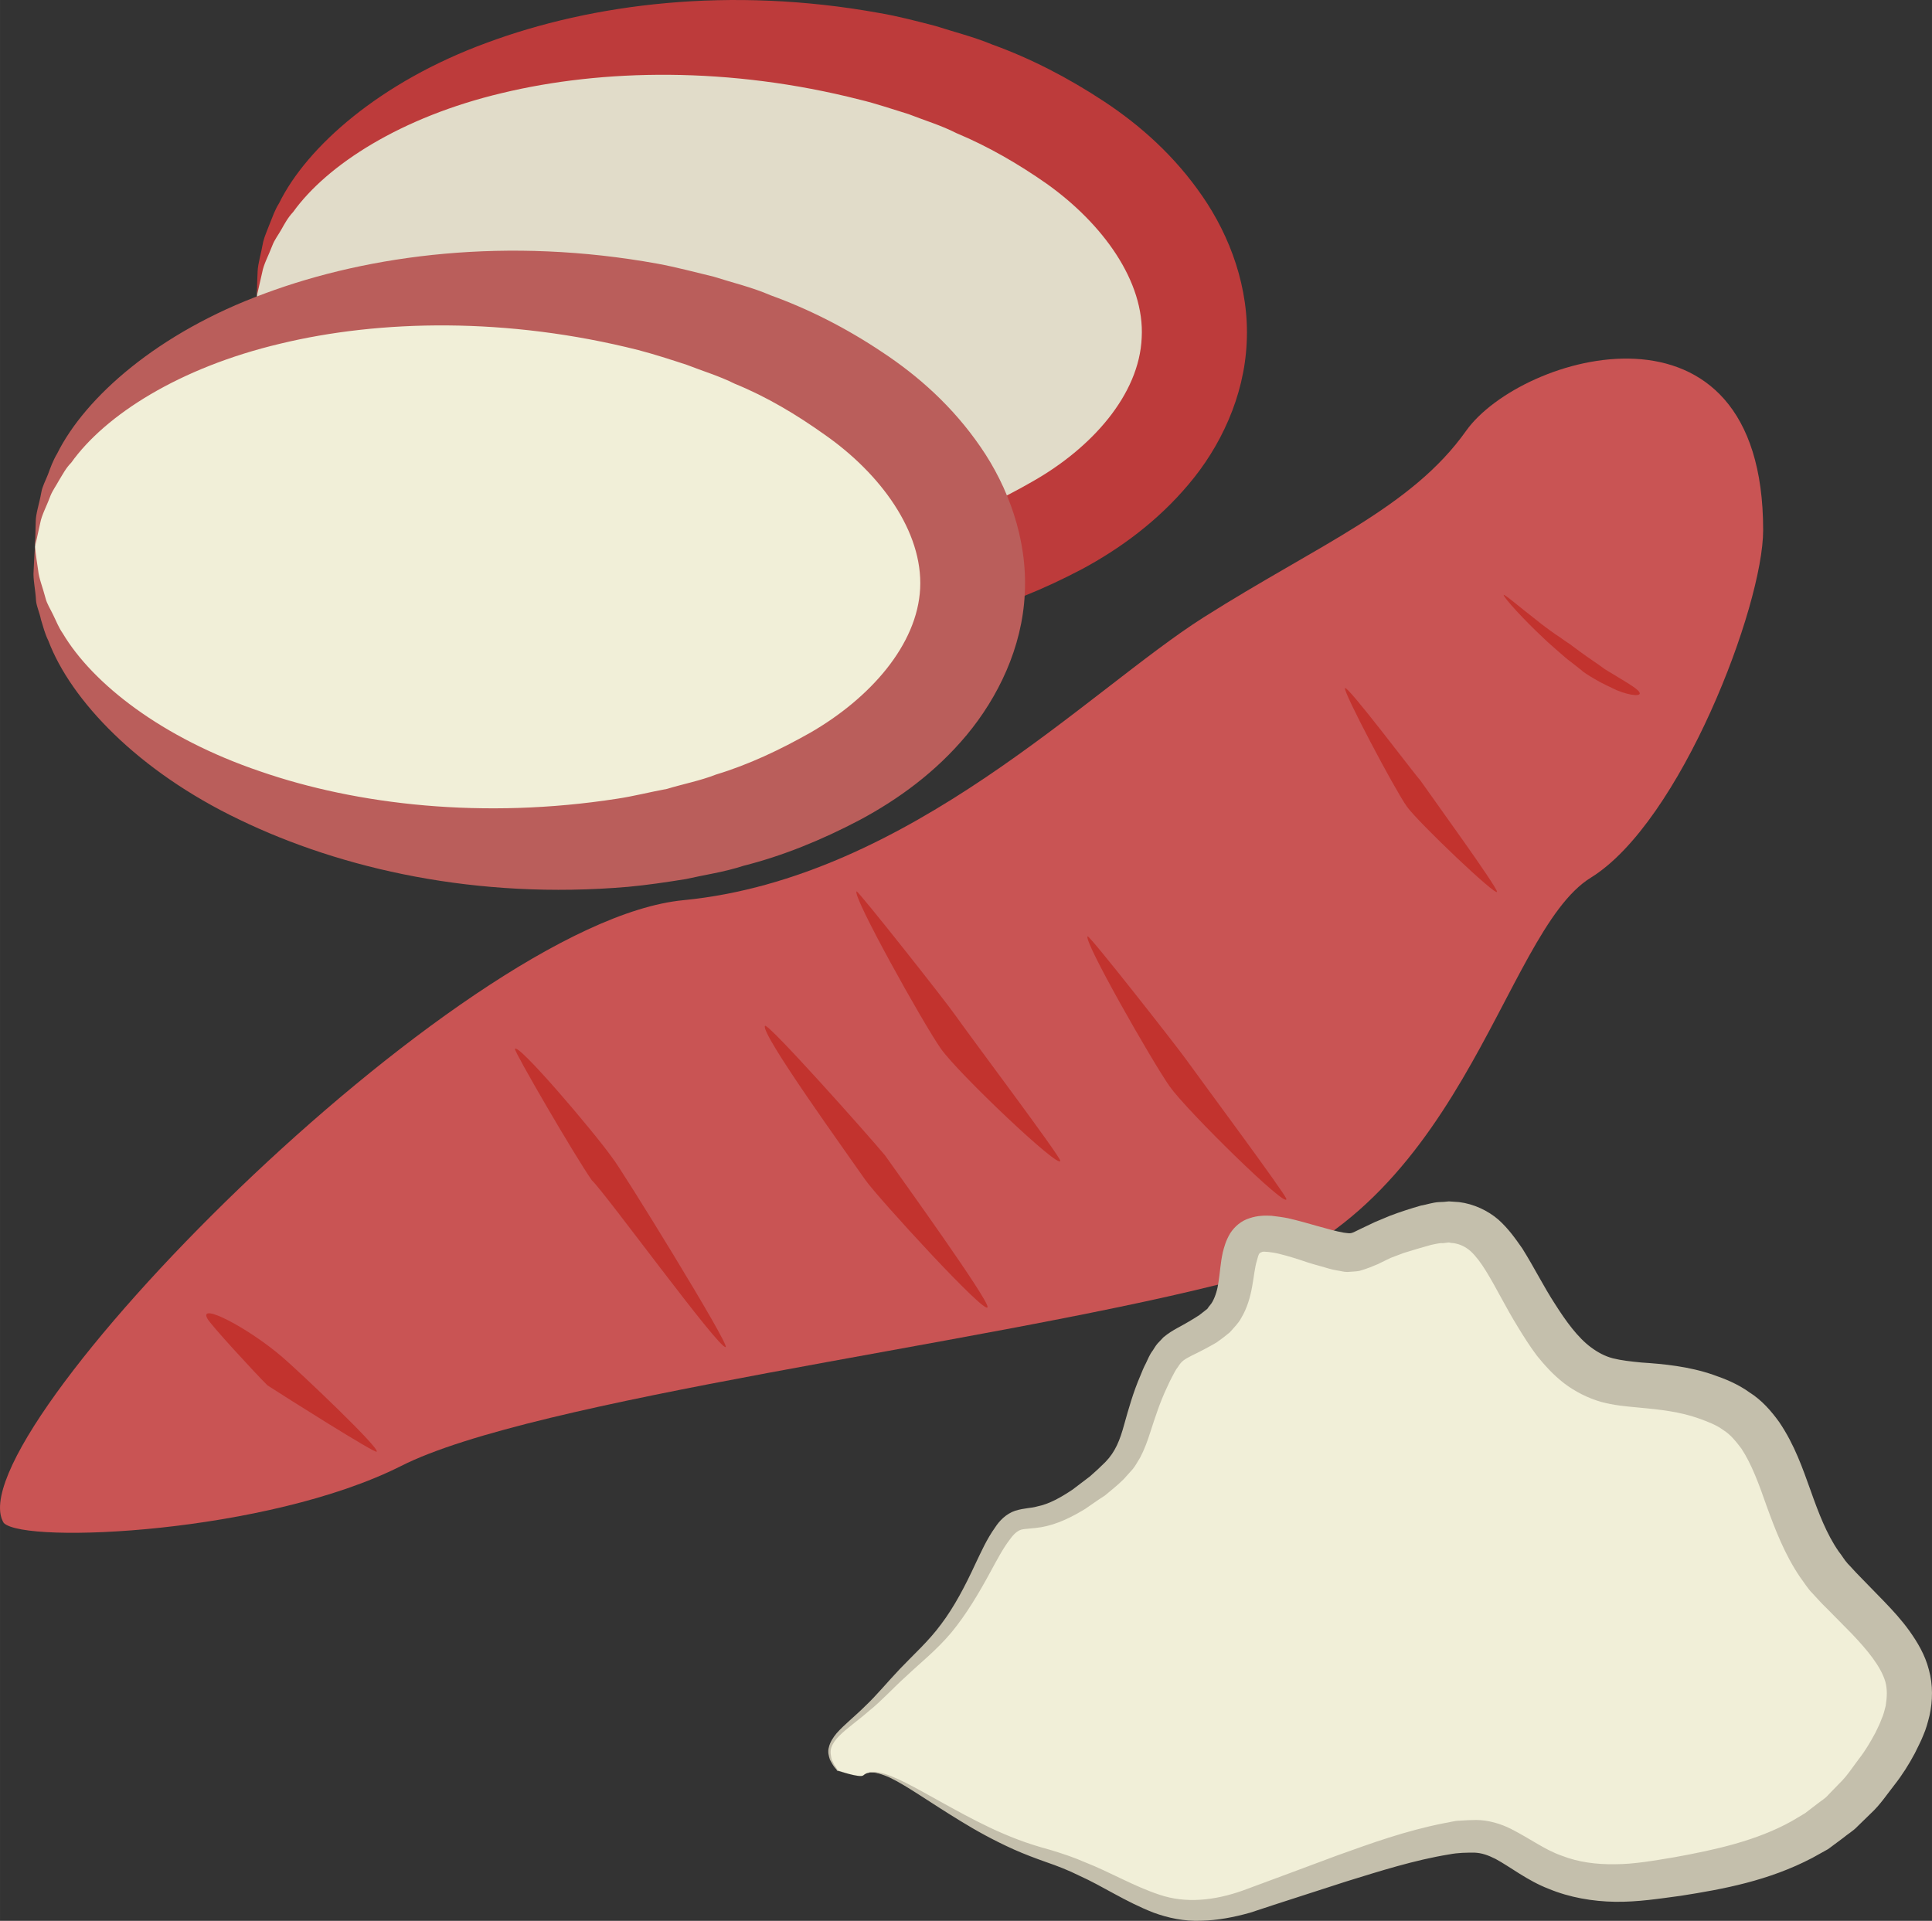
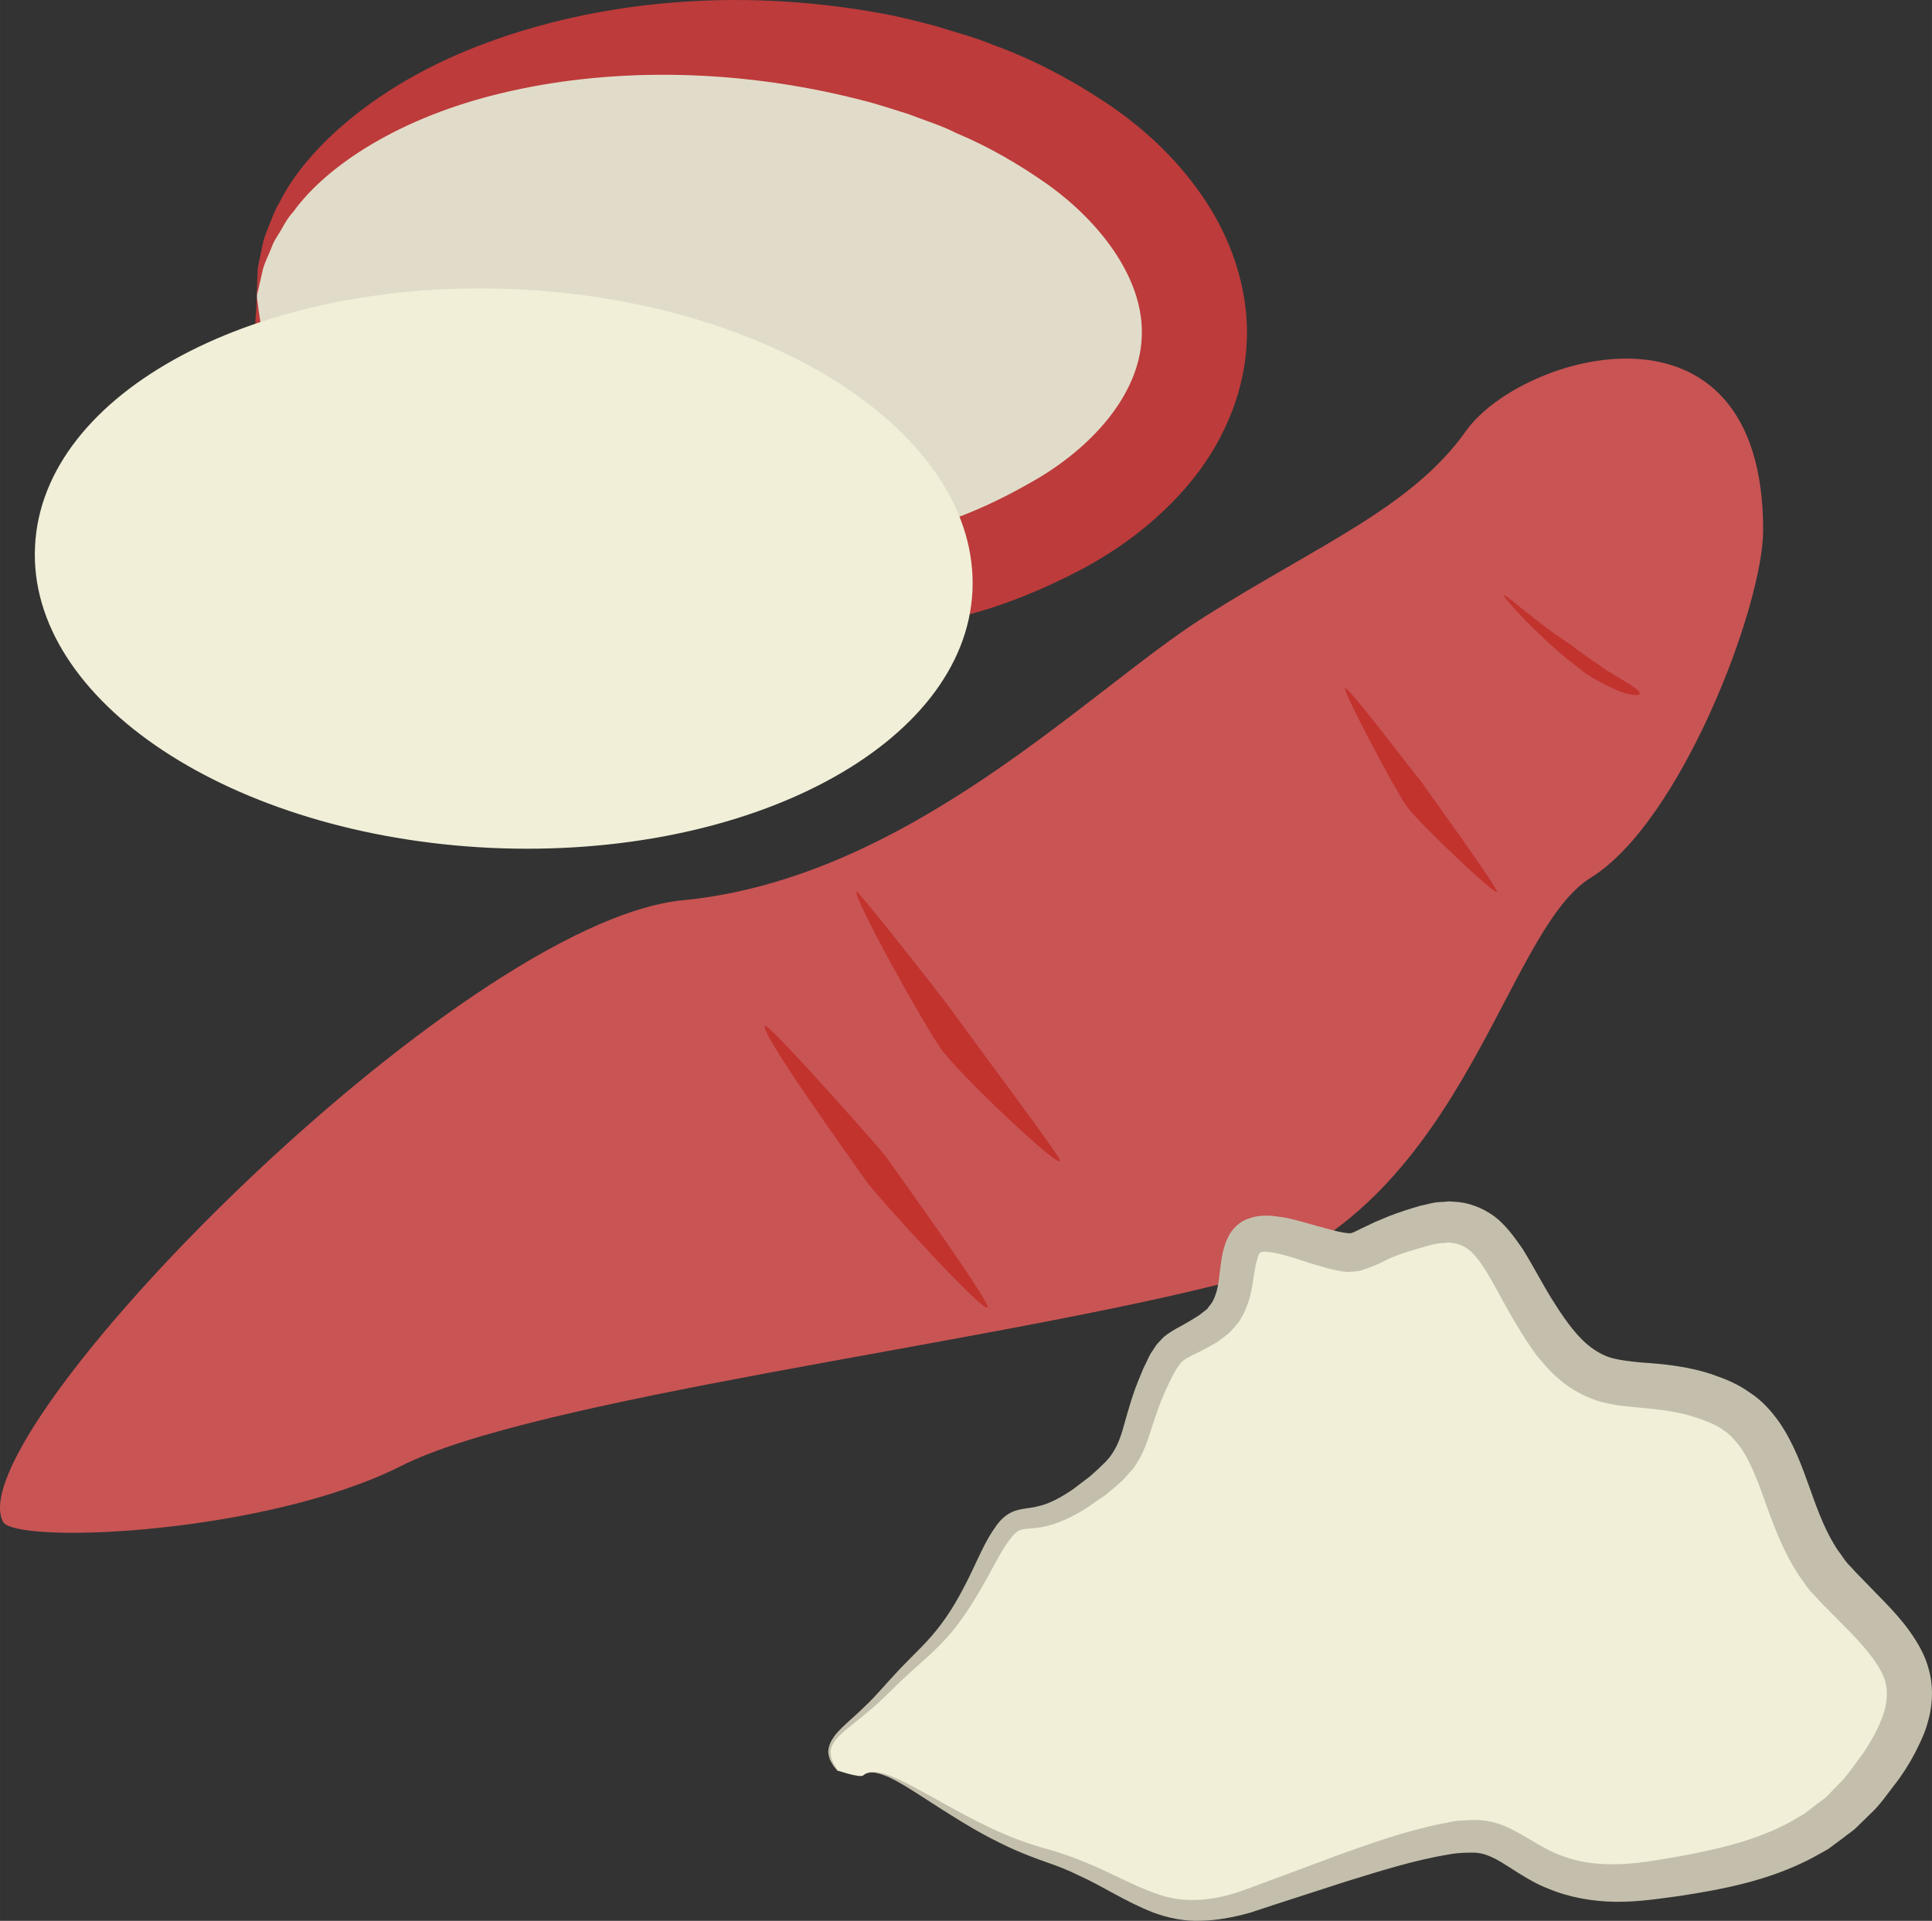
<svg xmlns="http://www.w3.org/2000/svg" xmlns:ns1="http://sodipodi.sourceforge.net/DTD/sodipodi-0.dtd" xmlns:ns2="http://www.inkscape.org/namespaces/inkscape" xml:space="preserve" width="55.026mm" height="54.713mm" version="1.1" style="clip-rule:evenodd;fill-rule:evenodd;image-rendering:optimizeQuality;shape-rendering:geometricPrecision;text-rendering:geometricPrecision" viewBox="0 0 5502.598 5471.329" id="svg36" ns1:docname="3579.svg" ns2:version="0.92.4 (5da689c313, 2019-01-14)">
  <rect x="0" y="0" width="5502.598" height="5471.329" fill="#333333" stroke="none" />
  <ns1:namedview pagecolor="#ffffff" bordercolor="#666666" borderopacity="1" objecttolerance="10" gridtolerance="10" guidetolerance="10" ns2:pageopacity="0" ns2:pageshadow="2" ns2:window-width="640" ns2:window-height="480" id="namedview38" showgrid="false" ns2:zoom="0.2102413" ns2:cx="102.60352" ns2:cy="91.700945" ns2:window-x="0" ns2:window-y="0" ns2:window-maximized="0" ns2:current-layer="svg36" />
  <defs id="defs4">
    <style type="text/css" id="style2">
   
    .fil5 {fill:#BA5E5B;fill-rule:nonzero}
    .fil3 {fill:#BD3B3B;fill-rule:nonzero}
    .fil1 {fill:#C2332E;fill-rule:nonzero}
    .fil6 {fill:#C4BFAC;fill-rule:nonzero}
    .fil0 {fill:#C95454;fill-rule:nonzero}
    .fil2 {fill:#E1DCC9;fill-rule:nonzero}
    .fil4 {fill:#F1EFD8;fill-rule:nonzero}
   
  </style>
  </defs>
  <g id="Vrstva_x0020_1" transform="translate(-7785.282,-11804.925)">
    <path class="fil0" d="m 12807,13315 c 0,216 -235,832 -491,990 -256,158 -366,986 -1061,1159 -696,174 -1950,325 -2328,517 -380,191 -1070,223 -1131,162 -149,-239 1294,-1713 1936,-1774 643,-63 1155,-599 1482,-806 327,-207 592,-312 747,-531 156,-219 846,-422 846,283 z" id="path7" ns2:connector-curvature="0" style="fill:#c95454;fill-rule:nonzero" />
    <path class="fil1" d="m 12068,13500 c 1,8 57,70 114,123 14,14 28,25 41,37 14,12 26,23 36,30 21,17 35,27 35,28 1,1 14,10 33,21 20,12 42,22 63,32 42,17 73,18 64,5 -7,-12 -51,-36 -98,-65 -24,-18 -48,-33 -68,-48 -18,-13 -31,-23 -31,-23 -1,-1 -13,-8 -29,-20 -8,-5 -18,-12 -29,-20 -10,-8 -21,-15 -34,-26 -47,-36 -99,-81 -97,-74 z" id="path9" ns2:connector-curvature="0" style="fill:#c2332e;fill-rule:nonzero" />
    <path class="fil1" d="m 9964,14727 c -14,21 237,368 286,439 36,51 346,390 348,362 3,-21 -241,-360 -292,-432 -49,-59 -334,-379 -342,-369 z" id="path11" ns2:connector-curvature="0" style="fill:#c2332e;fill-rule:nonzero" />
    <path class="fil1" d="m 10225,14344 c -14,11 190,377 240,448 49,70 342,348 340,319 -2,-15 -250,-345 -298,-413 -29,-42 -279,-358 -282,-354 z" id="path13" ns2:connector-curvature="0" style="fill:#c2332e;fill-rule:nonzero" />
-     <path class="fil1" d="m 10883,14472 c -14,10 184,357 234,428 49,69 336,351 332,320 -1,-12 -243,-338 -289,-402 -29,-40 -272,-350 -277,-346 z" id="path15" ns2:connector-curvature="0" style="fill:#c2332e;fill-rule:nonzero" />
-     <path class="fil1" d="m 11616,13765 c -6,9 140,286 176,337 32,45 257,259 257,243 0,-14 -182,-265 -219,-318 -10,-9 -206,-270 -214,-262 z" id="path17" ns2:connector-curvature="0" style="fill:#c2332e;fill-rule:nonzero" />
-     <path class="fil1" d="m 9252,14793 c -2,8 170,304 219,374 37,34 362,481 381,475 15,-2 -301,-514 -322,-538 -52,-74 -272,-332 -278,-311 z" id="path19" ns2:connector-curvature="0" style="fill:#c2332e;fill-rule:nonzero" />
-     <path class="fil1" d="m 8376,15561 c 8,16 131,150 171,190 54,35 306,194 311,189 12,-8 -218,-226 -268,-269 -99,-85 -241,-158 -214,-110 z" id="path21" ns2:connector-curvature="0" style="fill:#c2332e;fill-rule:nonzero" />
+     <path class="fil1" d="m 11616,13765 c -6,9 140,286 176,337 32,45 257,259 257,243 0,-14 -182,-265 -219,-318 -10,-9 -206,-270 -214,-262 " id="path17" ns2:connector-curvature="0" style="fill:#c2332e;fill-rule:nonzero" />
    <path class="fil2" d="m 8517,12647 c -21,440 560,824 1297,859 737,35 1351,-293 1373,-732 20,-439 -561,-823 -1298,-859 -737,-35 -1352,294 -1372,732 z" id="path23" ns2:connector-curvature="0" style="fill:#e1dcc9;fill-rule:nonzero" />
    <path class="fil3" d="m 8517,12647 c 0,0 5,-23 15,-66 4,-23 18,-48 29,-77 6,-16 17,-30 26,-46 9,-16 18,-33 33,-49 97,-135 308,-271 595,-339 286,-69 648,-76 1020,19 46,11 92,27 138,41 46,18 93,32 136,54 91,38 177,88 257,144 159,113 280,278 271,439 -7,162 -142,314 -312,410 -85,49 -174,91 -268,121 -46,17 -94,27 -141,40 -48,10 -94,21 -141,29 -380,59 -740,17 -1017,-78 -281,-95 -477,-250 -562,-394 -13,-17 -19,-35 -28,-52 -7,-16 -17,-32 -21,-47 -8,-32 -19,-58 -21,-80 -7,-44 -9,-69 -9,-69 0,0 -1,25 -4,70 -2,23 4,52 7,85 2,18 10,35 14,54 6,19 10,40 21,60 64,168 254,372 545,511 290,140 675,226 1106,190 54,-5 108,-14 163,-21 54,-13 111,-21 166,-38 111,-29 222,-74 332,-132 108,-58 215,-136 304,-242 89,-105 158,-248 165,-403 8,-156 -48,-304 -126,-417 -79,-115 -177,-202 -280,-270 -103,-68 -210,-123 -318,-162 -53,-22 -109,-36 -162,-53 -54,-14 -107,-28 -160,-37 -425,-77 -818,-27 -1119,85 -303,111 -512,296 -591,457 -12,19 -19,40 -26,57 -7,19 -15,36 -19,52 -6,34 -15,62 -16,85 -2,45 -2,69 -2,69 z" id="path25" ns2:connector-curvature="0" style="fill:#bd3b3b;fill-rule:nonzero" />
    <path class="fil4" d="m 7885,13362 c -21,439 560,823 1297,858 737,34 1352,-293 1373,-732 20,-440 -560,-824 -1298,-859 -737,-34 -1352,293 -1372,733 z" id="path27" ns2:connector-curvature="0" style="fill:#f1efd8;fill-rule:nonzero" />
-     <path class="fil5" d="m 7885,13362 c 0,0 5,-23 15,-68 4,-22 18,-47 29,-77 6,-15 17,-30 25,-45 10,-16 19,-34 34,-49 97,-136 308,-271 595,-339 285,-69 648,-76 1020,18 46,12 92,27 138,42 46,18 93,32 137,54 91,37 176,88 256,145 159,111 280,276 272,438 -8,161 -143,313 -313,411 -85,48 -175,91 -268,119 -46,18 -94,27 -140,41 -49,9 -95,21 -142,28 -380,59 -740,18 -1017,-78 -280,-95 -477,-250 -562,-393 -12,-17 -19,-36 -27,-52 -8,-17 -18,-32 -22,-48 -8,-31 -19,-57 -21,-79 -7,-45 -9,-68 -9,-68 0,0 -2,23 -4,69 -2,24 5,51 7,86 2,17 10,33 14,53 6,19 11,40 21,60 64,169 254,371 545,510 290,140 675,228 1106,191 54,-5 108,-13 164,-22 53,-12 110,-20 165,-38 111,-28 222,-73 332,-131 108,-58 215,-135 304,-242 88,-106 158,-248 165,-403 8,-155 -48,-304 -126,-417 -79,-115 -177,-202 -280,-270 -103,-69 -210,-123 -318,-162 -53,-23 -109,-36 -162,-53 -54,-13 -106,-27 -160,-37 -425,-77 -818,-27 -1119,85 -303,111 -511,295 -591,456 -12,20 -19,40 -26,59 -7,18 -16,34 -19,51 -6,34 -16,61 -16,84 -1,47 -2,71 -2,71 z" id="path29" ns2:connector-curvature="0" style="fill:#ba5e5b;fill-rule:nonzero" />
    <path class="fil4" d="m 10244,16862 c 60,-54 267,152 515,226 248,73 322,220 582,132 260,-88 521,-193 651,-185 130,9 180,170 498,126 318,-44 508,-103 661,-338 154,-235 42,-323 -132,-499 -175,-176 -127,-440 -340,-528 -213,-88 -331,14 -473,-176 -142,-191 -153,-382 -366,-323 -213,58 -154,102 -295,58 -142,-44 -201,-58 -225,15 -24,73 0,161 -95,220 -94,59 -106,30 -165,176 -59,147 -24,191 -201,309 -177,117 -165,-28 -272,191 -106,220 -171,234 -277,352 -107,117 -210,142 -139,230 0,0 63,22 73,14 z" id="path31" ns2:connector-curvature="0" style="fill:#f1efd8;fill-rule:nonzero" />
    <path class="fil6" d="m 10244,16862 c 0,-1 -1,2 -11,2 -9,-1 -26,-4 -57,-14 -2,0 -5,0 -7,-2 -1,-3 -3,-5 -6,-8 -4,-5 -9,-13 -14,-23 -3,-9 -7,-22 -3,-35 3,-14 12,-28 22,-40 22,-25 52,-48 82,-78 31,-29 61,-66 99,-106 37,-39 81,-78 117,-127 37,-49 68,-108 98,-173 16,-33 31,-68 56,-103 11,-17 30,-38 57,-47 27,-8 45,-7 62,-12 35,-7 68,-26 101,-48 17,-13 33,-25 50,-38 15,-13 30,-27 44,-41 28,-29 41,-62 53,-106 12,-43 26,-93 46,-139 5,-12 9,-23 16,-36 6,-12 10,-24 20,-37 4,-6 7,-12 13,-19 l 17,-18 c 13,-11 28,-20 39,-26 24,-13 43,-24 63,-37 8,-6 15,-12 23,-18 4,-7 11,-13 15,-21 8,-15 14,-34 17,-57 4,-24 5,-51 12,-83 4,-15 8,-32 21,-54 13,-20 32,-36 55,-43 23,-8 46,-8 63,-7 17,2 32,4 47,7 57,13 114,33 158,41 24,3 18,4 49,-11 l 40,-19 43,-18 c 29,-11 57,-20 88,-29 18,-3 33,-9 52,-10 9,0 19,-1 28,-2 l 29,2 c 41,5 82,24 112,50 29,26 49,55 68,82 35,56 61,109 93,158 31,49 65,96 103,124 19,14 39,25 62,31 24,6 51,9 82,12 62,4 135,11 204,35 32,11 70,26 103,50 35,22 62,53 85,85 44,65 67,133 89,194 23,65 46,125 80,174 9,11 16,24 26,35 10,10 19,21 32,34 24,25 48,49 72,74 25,26 49,52 72,84 22,31 44,67 55,110 12,43 11,89 2,130 -5,20 -10,39 -18,57 -7,18 -16,34 -24,51 -17,32 -36,62 -58,90 -22,28 -41,57 -67,81 l -38,37 c -12,13 -28,22 -41,33 l -43,32 -45,25 c -124,65 -253,89 -375,108 -60,8 -122,18 -187,17 -63,-1 -129,-12 -189,-37 -60,-23 -110,-63 -151,-85 -22,-11 -39,-17 -60,-18 -23,0 -46,0 -72,5 -99,16 -199,48 -293,77 -95,31 -187,60 -274,89 -46,13 -93,22 -140,23 -48,2 -94,-8 -135,-23 -82,-32 -146,-76 -211,-105 -32,-16 -63,-28 -95,-39 -31,-11 -63,-23 -92,-36 -58,-26 -108,-54 -152,-81 -87,-53 -152,-100 -200,-123 -24,-11 -45,-17 -58,-15 -14,2 -19,8 -19,8 0,0 5,-6 19,-9 13,-3 35,1 60,11 51,20 119,62 209,110 45,24 95,49 153,71 29,11 58,20 91,29 33,10 67,21 101,36 69,27 138,68 211,92 74,25 155,17 237,-12 86,-32 176,-65 269,-100 95,-34 193,-70 305,-92 15,-2 28,-7 44,-7 15,-1 31,-2 46,-2 35,0 71,11 99,25 57,29 97,60 146,77 46,18 98,25 152,24 53,0 109,-10 169,-20 116,-21 234,-47 334,-103 l 37,-22 34,-26 c 11,-9 24,-16 33,-27 l 31,-32 c 21,-20 37,-45 55,-69 19,-24 34,-50 48,-76 6,-13 13,-26 17,-38 6,-13 9,-26 12,-38 4,-25 5,-47 -1,-69 -13,-44 -52,-91 -97,-138 -24,-24 -47,-48 -71,-72 -12,-11 -25,-26 -39,-41 -14,-14 -24,-31 -36,-47 -44,-65 -71,-136 -95,-202 -22,-63 -43,-120 -72,-164 -16,-21 -31,-40 -52,-53 -19,-14 -42,-23 -70,-33 -54,-19 -108,-25 -173,-31 -33,-3 -68,-6 -105,-16 -38,-11 -75,-30 -105,-53 -31,-24 -55,-51 -77,-78 -21,-28 -38,-55 -55,-83 -34,-55 -61,-111 -90,-158 -14,-23 -29,-43 -44,-57 -15,-13 -30,-20 -48,-23 -5,0 -10,-1 -14,-2 l -17,2 c -10,-1 -23,3 -34,5 -25,7 -53,15 -78,23 l -37,14 -37,18 -22,9 c -10,4 -20,7 -30,10 -11,2 -23,2 -34,3 -12,0 -19,-3 -28,-4 -19,-3 -32,-8 -47,-12 -15,-4 -29,-8 -41,-12 -26,-9 -52,-17 -76,-23 -23,-6 -49,-8 -51,-6 -7,3 -9,1 -15,25 -12,39 -9,104 -45,164 -8,15 -21,27 -32,40 -12,10 -25,20 -38,29 -24,14 -49,27 -70,37 -21,11 -29,15 -40,33 -6,7 -11,18 -16,27 -5,9 -10,20 -15,31 -20,42 -33,83 -48,129 -7,22 -16,47 -28,70 -7,11 -13,23 -21,33 l -26,29 c -17,17 -36,32 -54,47 -19,12 -37,25 -56,38 -38,23 -79,44 -125,52 -23,4 -45,4 -57,7 -10,3 -20,11 -31,26 -21,27 -38,60 -55,91 -35,65 -71,125 -113,176 -42,50 -89,87 -127,123 -39,35 -72,72 -106,99 -33,29 -64,50 -86,72 -11,11 -19,22 -23,34 -4,12 -1,24 1,33 4,9 7,17 12,22 1,3 3,6 5,8 1,3 4,3 6,4 30,10 47,13 56,14 10,0 11,-3 11,-2 z" id="path33" ns2:connector-curvature="0" style="fill:#c4bfac;fill-rule:nonzero" />
  </g>
</svg>